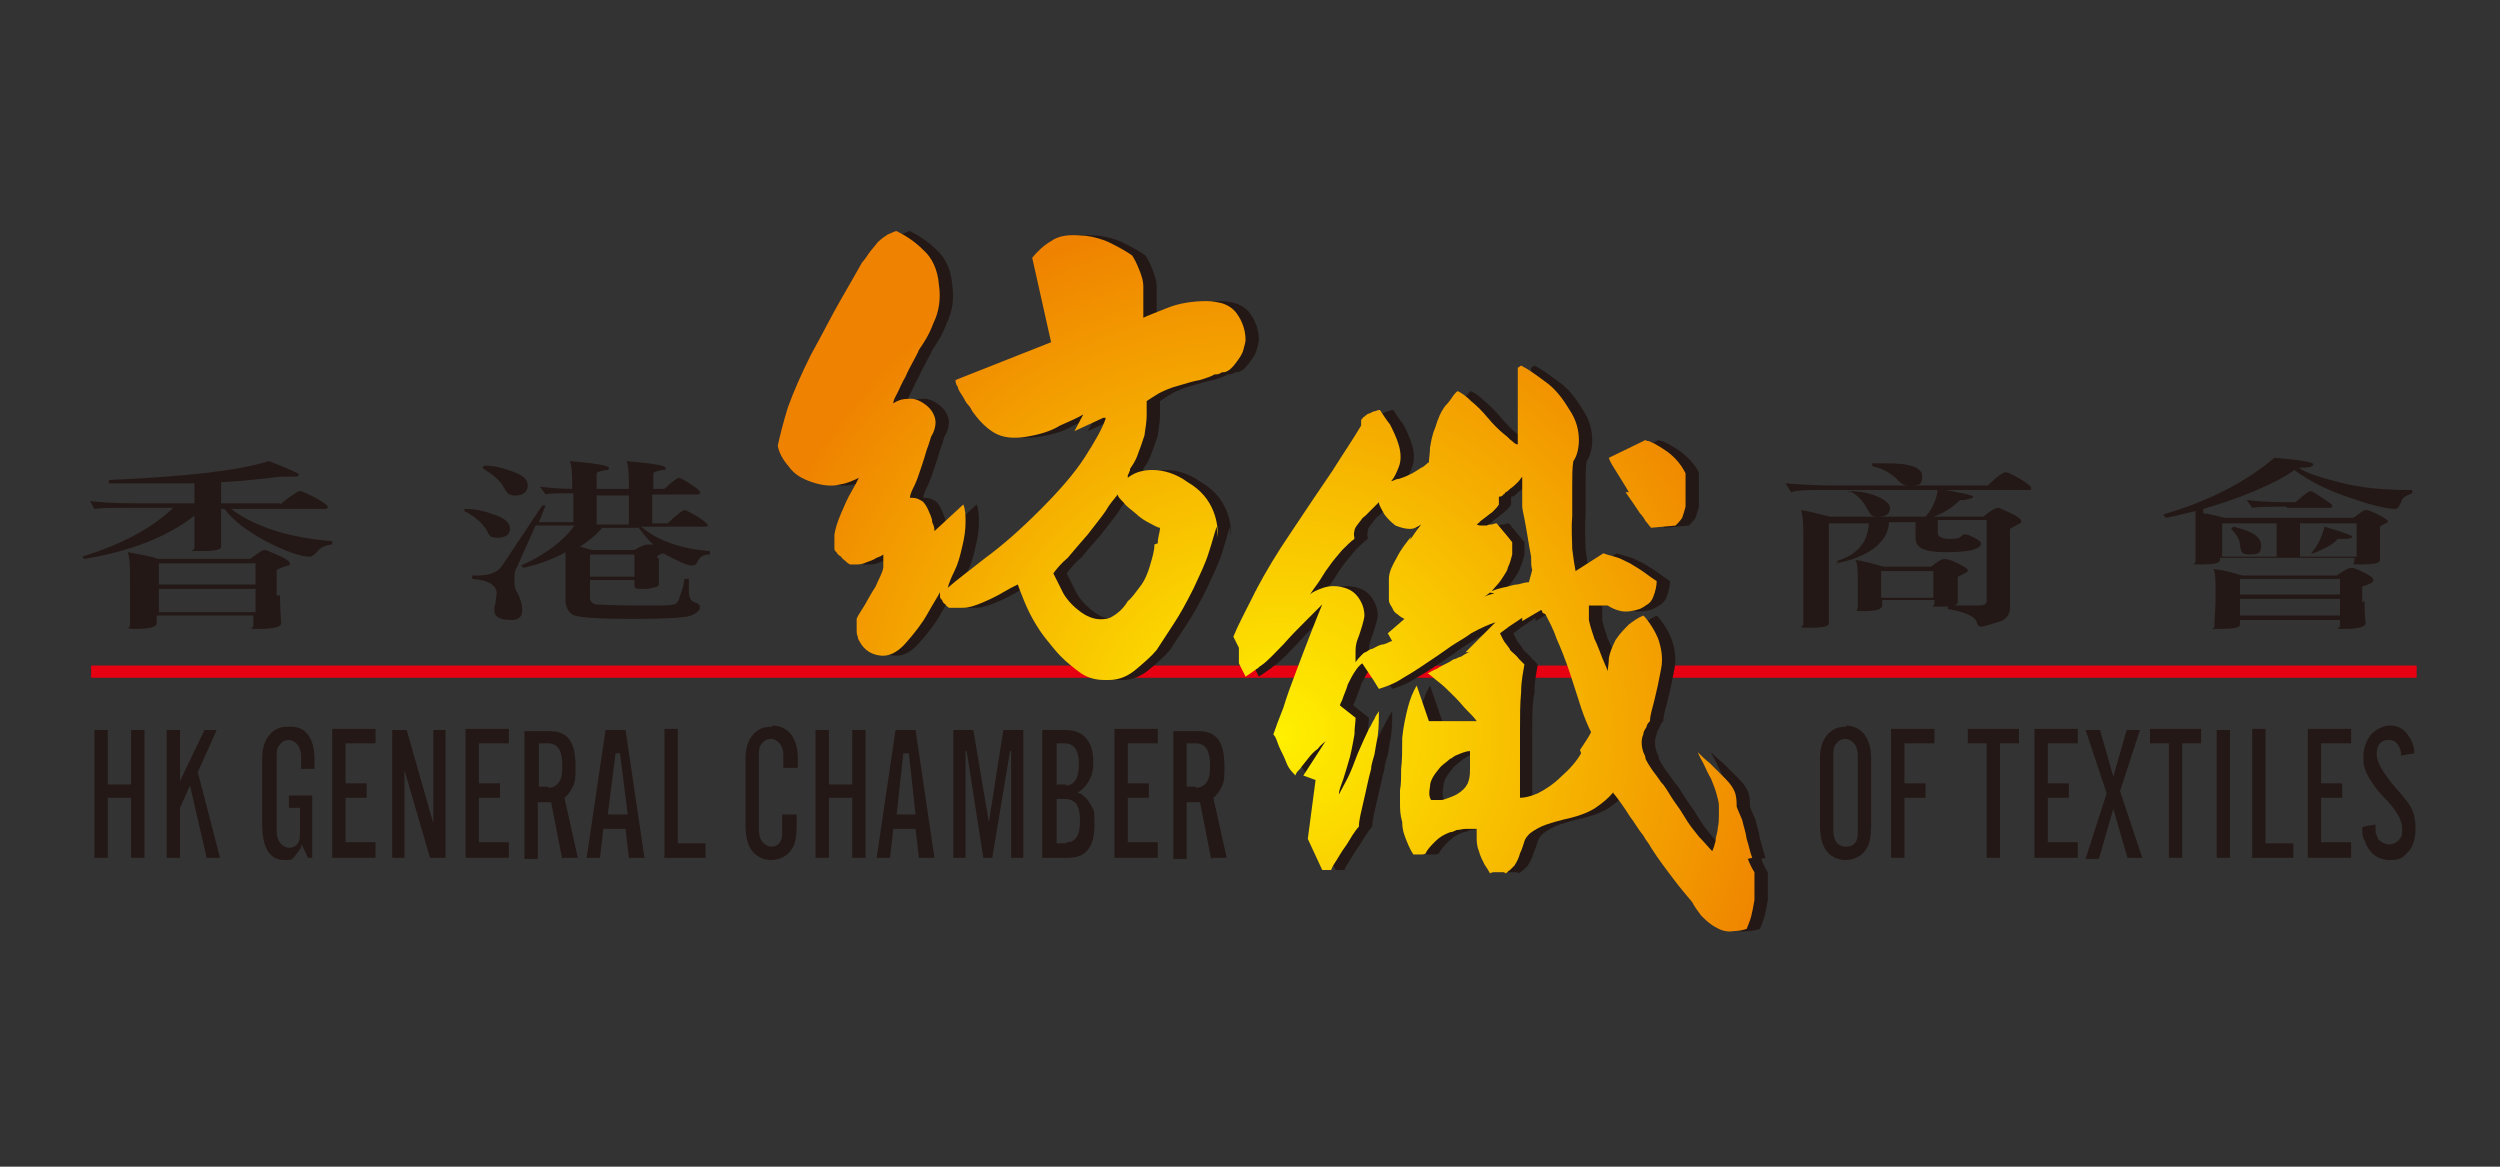
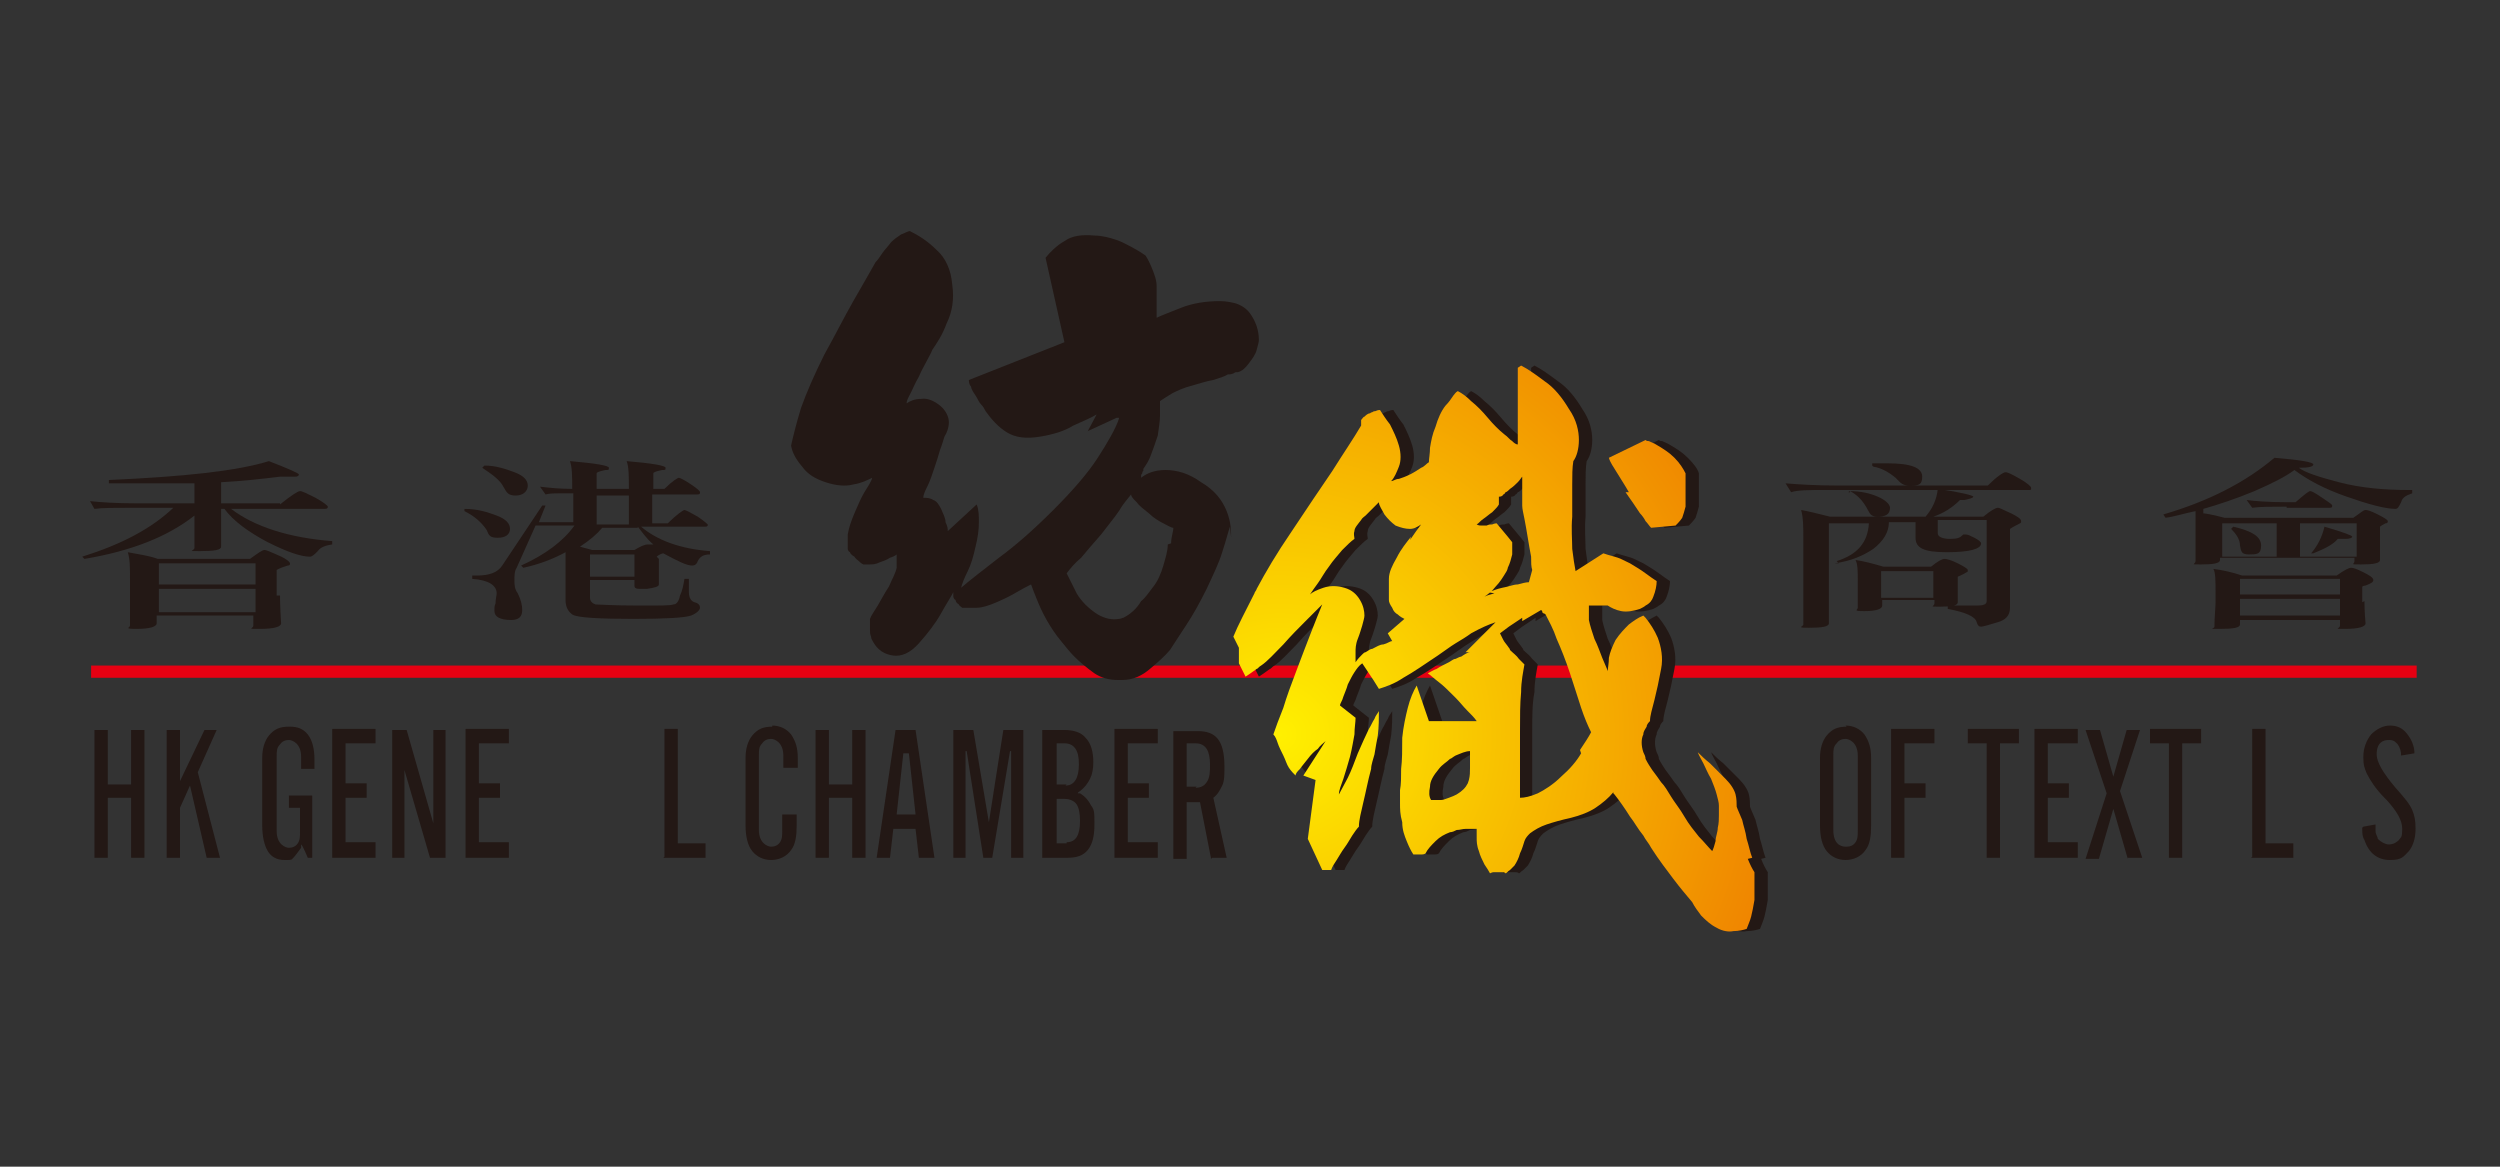
<svg xmlns="http://www.w3.org/2000/svg" xmlns:xlink="http://www.w3.org/1999/xlink" id="_圖層_1" data-name="圖層_1" viewBox="0 0 225 105">
  <rect x="0" y="0" width="225" height="105" fill="#333333" stroke="none" />
  <defs>
    <style>      .st0 {        fill: url(#GradientFill_12);      }      .st1 {        fill: #231815;      }      .st2 {        fill: #e60012;      }      .st3 {        fill: url(#GradientFill_11);      }      .st4 {        fill: url(#GradientFill_1);      }    </style>
    <radialGradient id="GradientFill_1" data-name="GradientFill 1" cx="115.2" cy="66.1" fx="115.2" fy="66.1" r="47" gradientUnits="userSpaceOnUse">
      <stop offset="0" stop-color="#fff000" />
      <stop offset="1" stop-color="#ef8200" />
    </radialGradient>
    <radialGradient id="GradientFill_11" data-name="GradientFill 1" cx="115.2" cy="66.1" fx="115.2" fy="66.1" r="47" xlink:href="#GradientFill_1" />
    <radialGradient id="GradientFill_12" data-name="GradientFill 1" cx="112.9" cy="65.8" fx="112.9" fy="65.8" r="47" xlink:href="#GradientFill_1" />
  </defs>
  <g>
    <path class="st1" d="M25.2,45.4c1-.8,1.6-1.2,1.8-1.2s.6.2,1.4.6c.7.4,1.1.7,1.1.8s0,.2-.3.2h-8.4c2.1,1.6,5.2,2.6,9.1,2.9v.3c-.7.1-1.1.3-1.3.6-.3.3-.5.5-.7.5-.8,0-2-.4-3.8-1.3-1.7-.9-3.1-1.9-3.9-3h-.3v1.3c0,.1,0,.8,0,2.1,0,.3-.6.4-1.9.4s-.5,0-.5-.3,0-.2,0-.6c0-.5,0-.9,0-1h0v-1.3c-2.4,1.9-5.7,3.2-9.9,3.9l-.2-.2c3.5-1.1,6.2-2.5,8.2-4.4h-3.6c-1.6,0-2.8,0-3.5.1l-.4-.7c.9.1,2.3.2,4.2.2h5.2v-1.8c-1.5,0-3.3,0-5.1,0s-2.6,0-2.6,0v-.3c6.7-.3,11.5-.8,14.4-1.7,1.8.7,2.7,1.1,2.7,1.2s-.1.2-.3.2-.4,0-.8,0c-.3,0-.5,0-.5,0h-.1c-1.6.2-3.4.4-5.3.5v1.9h5.3ZM25.2,53.6c0,.1,0,1,.1,2.5,0,.3-.6.5-1.9.5s-.6,0-.6-.3v-.9s-8.7,0-8.7,0v.7c0,.3-.6.5-1.8.5s-.6-.1-.6-.3c0-1.3,0-2.3,0-2.7v-1.5c0-1,0-1.8-.2-2.4,1,.2,1.9.3,2.7.6h8.3c.7-.5,1.1-.8,1.3-.8s.6.2,1.3.5c.7.3,1,.6,1,.7s0,.2-.2.2c-.7.2-1,.4-1,.4v2.3ZM14.3,53v2.1h8.7v-2.1h-8.7ZM23,50.7h-8.7v1.9h8.7v-1.9Z" />
    <path class="st1" d="M41.8,46v-.2c1.2,0,2.1.3,2.9.6.8.3,1.2.7,1.2,1.2s-.4.8-1.1.8-.8-.2-1-.7c-.4-.6-1-1.2-2-1.7ZM59.3,50.3v.8c0,0,0,.2,0,.4,0,.4,0,.7,0,1.1,0,.2-.4.3-1.1.4h0c-.3,0-.4,0-.6,0-.4,0-.5-.1-.5-.3v-.5h-4v1.6c0,.3.2.5.5.6.3,0,1.6.1,3.9.1s2.8,0,3.1-.1c.3,0,.5-.3.6-.8.2-.4.3-.9.4-1.5h.4c0,.3,0,.7,0,1.2,0,.5.2.8.5.9.4.1.5.3.5.5s-.3.5-.8.7c-.6.2-2.3.3-5.2.3s-5.1-.1-5.5-.4c-.4-.3-.6-.7-.6-1.3v-4.3c-1.1.6-2.4,1.1-3.8,1.4l-.2-.2c2.2-1,3.8-2.2,4.8-3.6h-3.5l-1.7,3.8c-.2.3-.2.7-.2,1.1s0,.8.3,1.2c.3.6.4,1.1.4,1.5,0,.6-.3.9-1,.9-1,0-1.5-.3-1.5-.8s0-.4.1-.7c0-.4.1-.7.1-.9,0-.7-.7-1.2-2.2-1.3v-.3h.4c1.2,0,1.9-.3,2.3-.9l3.6-5.4h.3c0,0-.6,1.5-.6,1.5h3.1v-2.6h-.7c-.2,0-.4,0-.6,0-.4,0-.8,0-1.2.1l-.5-.7c.8.1,1.8.2,2.9.2s0,0,0,0h0c0-1.1,0-1.9-.2-2.5,2.3.2,3.5.4,3.5.6s0,.2-.3.2c-.5.1-.8.2-.8.3v1.4h2.9c0-1.1,0-2-.2-2.5,2.3.2,3.5.4,3.5.6s0,.2-.3.2c-.5.1-.8.2-.8.3v1.4h1c.7-.7,1.2-1,1.3-1s.5.2,1.1.6c.6.4.8.6.8.7s0,.2-.2.2h-4.1v2.6h1.4c.8-.8,1.4-1.2,1.5-1.2s.5.2,1.2.6c.6.4.9.7.9.7,0,.1,0,.2-.2.2h-5.8c1.4,1.2,3.5,2,6.2,2.2v.3c-.6,0-.9.2-1.1.6-.1.3-.3.4-.5.4-.5,0-1.3-.4-2.6-1.1,0,0-.1,0-.3.1-.2.1-.3.2-.3.2ZM43.4,42.1l.2-.2c1,0,1.9.3,2.7.6.8.3,1.2.7,1.2,1.2s-.4.9-1.1.9-.8-.3-1.1-.8c-.3-.6-1-1.1-1.9-1.7ZM57.4,47.5h-3.2c-.5.6-1.1,1.1-2,1.7l1.1.3h3.8c.5-.3.9-.5,1.2-.5s.3,0,.5,0c-.6-.5-1-1.1-1.4-1.6ZM57.1,49.9h-4v2h4v-2ZM53.7,44.6v2.6h2.9v-2.6h-2.9Z" />
    <path class="st1" d="M164.2,44.1c-1.4,0-2.4,0-3,.2l-.5-.8c1.2.1,2.8.2,4.8.2h13.4c.8-.8,1.4-1.2,1.6-1.2s.6.2,1.3.6c.7.4,1,.7,1,.8,0,.2,0,.2-.2.2h-18.5ZM165.5,50.7l-.2-.2c1.9-.6,2.8-1.7,2.9-3.4h-3.6v6.5c0,.2,0,1,0,2.5,0,.3-.6.4-1.8.4s-.5-.1-.5-.3c0-1.1,0-2.1,0-3v-4.7c0-1,0-1.9-.2-2.6.6.1,1.4.3,2.6.6h8.6c.6-.7,1-1.5,1.1-2.5,2.1.3,3.2.6,3.2.7s-.3.2-.8.3c-.3,0-.4,0-.4,0-.7.7-1.5,1.2-2.4,1.5h4.5c.6-.5,1.1-.8,1.3-.8s.5.2,1.2.5c.6.3.9.5.9.7s0,.1-.1.2c-.6.3-.9.5-.9.5v7.1c0,.7-.4,1.1-1.1,1.3-.7.2-1.3.4-1.5.4s-.3-.1-.4-.4c-.1-.5-1-.9-2.6-1.2v-.3c.4,0,.9,0,1.5,0,.5,0,.9,0,1.1,0,.6,0,.9-.1.9-.4v-7.3h-4.4v1.2c0,.3.4.5,1.1.5s.9-.1,1.2-.4c0,0,.1,0,.2,0,.2,0,.4.1.8.3.4.2.6.4.6.5,0,.5-1,.8-3.1.8s-2.8-.4-2.8-1.3v-1.4h-2.4c0,.9-.5,1.7-1.4,2.4-.9.6-2,1.1-3.5,1.3ZM166.4,44.4v-.2c1.1,0,1.9.2,2.6.5.7.3,1.1.7,1.1,1,0,.6-.4.8-1.1.8s-.7-.3-1-.8c-.4-.7-.9-1.2-1.5-1.5ZM167,50.4c.7.1,1.5.3,2.5.6h4.3c.6-.5,1-.7,1.2-.7s.6.1,1.2.4c.6.3.9.5.9.6s0,.2-.1.2c-.5.3-.8.4-.8.4v.7c0,.3,0,.7,0,1.4,0,.1,0,.2,0,.2,0,.3-.5.4-1.6.4s-.5,0-.5-.3v-.3h-4.7v.5c0,.3-.5.5-1.6.5s-.6-.1-.6-.3c0-.7,0-1.3,0-1.7v-.7c0-.9,0-1.5-.2-1.9ZM168.5,41.9v-.2c.4,0,.9,0,1.4,0,2.1,0,3.1.4,3.1,1.2s-.4.8-1.1.8-.8-.2-1.3-.7c-.6-.5-1.3-.9-2-1ZM174,51.4h-4.7v2.4h4.7v-2.4Z" />
    <path class="st1" d="M198.3,46.2c.1,0,.8.1,1.9.4h11.6c.6-.4.9-.7,1.1-.7s.5.1,1.1.4c.6.3.9.5.9.6s0,.2-.2.2c-.4.2-.5.3-.5.3v1.1c0,0,0,.7,0,1.9,0,.3-.6.4-1.7.4s-.6,0-.6-.3v-.3h-12.1v.2c0,.3-.6.4-1.7.4s-.5,0-.5-.3c0-1.1,0-1.9,0-2.4v-.4c0-1.1,0-1.7,0-1.7-1,.2-1.9.5-2.7.6l-.2-.3c4.1-1.2,7.4-2.9,10-5.1,2.4.2,3.5.4,3.5.6s-.4.3-1.3.3c.5.4,1.7.8,3.6,1.3,1.9.5,4,.7,6.3.7h.3v.3c-.6.2-.9.4-1,.8-.2.4-.3.6-.5.6-.9,0-2.4-.4-4.4-1.1-2-.7-3.5-1.5-4.7-2.4-.8.6-2,1.2-3.6,1.9-1.7.7-3.2,1.2-4.6,1.6h0ZM212.8,54.1c0,.2,0,.9.1,2,0,.3-.6.5-1.8.5s-.5,0-.5-.3v-.5h-9v.4c0,.3-.6.4-1.8.4s-.5,0-.5-.2h0c0-.9.1-1.7.1-2.2v-.8c0-1.1,0-1.9-.2-2.2.8.1,1.7.3,2.6.6h8.5c.7-.5,1.1-.7,1.3-.7s.5.1,1.1.4c.6.3.9.5.9.7s-.2.3-.7.5c-.2,0-.3.1-.3.1v1.4ZM204.9,50.1v-3h-4.9v3h4.9ZM200.8,47.6l.2-.2c1.7.4,2.5.9,2.5,1.7s-.4.8-1.1.8-.7-.3-.8-.8c0-.6-.4-1.1-.8-1.5ZM210.6,52.1h-9v1.4h9v-1.4ZM201.6,55.4h9v-1.5h-9v1.5ZM205.8,45.6c-1.4,0-2.4,0-3.1.1l-.5-.7c.7.1,2,.2,3.7.2h.7c.8-.7,1.2-1,1.3-1,.2,0,.5.2,1.1.6.6.4.9.6.9.7s0,.2-.2.2h-3.9ZM212.1,50.1v-3h-5.1v3h5.1ZM208,49.8c.6-.7,1-1.5,1.2-2.4,1.7.5,2.5.8,2.5.9s-.2.2-.6.2-.2,0-.3,0h-.2c-.1,0-.2,0-.2,0-.4.5-1.2.9-2.2,1.3h-.3Z" />
  </g>
  <rect class="st2" x="8.2" y="59.9" width="209.3" height="1.1" />
  <g>
    <path class="st1" d="M11.8,77.2h1.2v-11.5h-1.2v4.9h-2.1v-4.9h-1.2v11.5h1.2v-5.4h2.1v5.4Z" />
    <path class="st1" d="M18.5,77.2h1.3l-2-7.7,1.7-3.8h-1.1l-2.2,4.6v-4.6h-1.2v11.5h1.2v-4.5s.9-2,.9-2l1.5,6.5Z" />
    <path class="st1" d="M26,65.4c-.8,0-1.3.2-1.8.8-.4.5-.6,1.2-.6,2v6.1c0,1,.2,1.8.5,2.3.3.5.8.8,1.5.8s.6,0,.8-.2c.2-.2.4-.5.7-.9v-.3c.1,0,.6,1.2.6,1.2h.4v-5.6h-2.1v1.1h1v2.1c0,.5,0,.8-.2,1.1-.2.3-.5.4-.8.4s-1.1-.3-1.1-1.5v-6.7c0-.5,0-.8.3-1.1.2-.3.5-.4.8-.4s1.1.3,1.1,1.5v1.1h1.2v-.9c0-.9-.2-1.7-.6-2.2-.4-.5-.9-.7-1.6-.7Z" />
    <path class="st1" d="M29.9,77.2h3.9v-1.4h-2.7v-4h1.9v-1.3h-1.9v-3.6h2.7v-1.3h-3.9v11.5Z" />
    <path class="st1" d="M38.8,77.2h1.3v-11.5h-1.1v8.4s0,0,0,0l-2.4-8.4h-1.3v11.5h1.1v-7.9s0,0,0,0l2.3,7.9Z" />
    <path class="st1" d="M41.9,77.2h3.9v-1.4h-2.7v-4h1.9v-1.3h-1.9v-3.6h2.7v-1.3h-3.9v11.5Z" />
-     <path class="st1" d="M50.7,77.2h1.3l-1.2-5.4h0c.4-.3.6-.7.8-1.1.2-.4.2-1,.2-1.7,0-1.2-.2-2-.6-2.5-.4-.5-1-.7-1.8-.7h-2.2v11.5h1.2v-5.1h1.2l1,5.1ZM49.4,70.8h-.9v-3.9h.8c.5,0,.8.2,1,.5.2.3.3.8.3,1.4s0,1.2-.3,1.6c-.2.3-.5.5-1,.5Z" />
-     <path class="st1" d="M56.8,77.2h1.2l-1.7-11.5h-1.8l-1.7,11.5h1.2l.3-2.6h2l.3,2.6ZM56.4,73.3h-1.7l.7-5.5h.4l.7,5.5Z" />
    <path class="st1" d="M59.7,77.2h3.8v-1.3h-2.5v-10.3h-1.2v11.5Z" />
    <path class="st1" d="M69.5,65.4c-.8,0-1.3.2-1.8.8-.4.5-.6,1.2-.6,2v6.1c0,1,.2,1.8.6,2.3.4.5,1,.8,1.7.8s1.4-.3,1.8-.9c.4-.5.5-1.3.5-2.2v-1h-1.3v1.4c0,.5,0,.8-.2,1.1-.2.3-.5.4-.8.4s-1.1-.3-1.1-1.5v-6.7c0-.5,0-.8.3-1.1.2-.3.5-.4.8-.4s1.1.3,1.1,1.5v1.1h1.3v-.9c0-.9-.2-1.5-.6-2.1-.4-.5-1-.8-1.7-.8Z" />
    <path class="st1" d="M76.7,77.2h1.2v-11.5h-1.2v4.9h-2.1v-4.9h-1.2v11.5h1.2v-5.4h2.1v5.4Z" />
    <path class="st1" d="M82.9,77.2h1.2l-1.7-11.5h-1.8l-1.7,11.5h1.2l.3-2.6h2l.3,2.6ZM82.4,73.3h-1.7l.6-5.5h.5l.6,5.5Z" />
    <path class="st1" d="M91,77.2h1.1v-11.5h-1.8l-1.3,8.3-1.4-8.3h-1.8v11.5h1.1v-9.6s.1,0,.1,0l1.5,9.6h.8l1.6-9.6h.1s0,9.6,0,9.6Z" />
    <path class="st1" d="M93.9,77.2h2.2c.8,0,1.4-.2,1.8-.7.4-.5.6-1.2.6-2.3s0-1.3-.3-1.7c-.2-.4-.5-.8-1-1.1h-.2c0-.1.2-.2.2-.2.4-.3.7-.7.9-1.1.2-.4.3-.9.3-1.5,0-.9-.2-1.7-.7-2.2-.4-.5-1.1-.7-1.9-.7h-2v11.5ZM96,75.9h-.9v-4h.7c.5,0,.9.2,1.1.5.2.3.3.8.3,1.5,0,1.3-.4,1.9-1.2,1.9ZM96,70.6h-.9v-3.7h.7c.5,0,.8.2,1,.5.2.3.3.7.3,1.4,0,1.2-.4,1.9-1.2,1.9Z" />
    <path class="st1" d="M100.3,77.2h3.9v-1.4h-2.7v-4h1.9v-1.3h-1.9v-3.6h2.7v-1.3h-3.9v11.5Z" />
    <path class="st1" d="M109.1,77.2h1.3l-1.2-5.4h0c.4-.3.6-.7.8-1.1.2-.4.2-1,.2-1.7,0-1.2-.2-2-.6-2.5-.4-.5-1-.7-1.8-.7h-2.2v11.5h1.2v-5.1h1.2l1,5.1ZM107.7,70.8h-.9v-3.9h.8c.5,0,.8.2,1,.5.2.3.3.8.3,1.4s0,1.2-.3,1.6c-.2.3-.5.5-1,.5Z" />
    <path class="st1" d="M166.2,65.4c-.8,0-1.3.2-1.8.8-.4.5-.6,1.2-.6,2v6.1c0,1,.2,1.8.6,2.3.4.5,1,.8,1.7.8s1.4-.3,1.8-.9c.4-.5.5-1.3.5-2.2v-6.1c0-.9-.2-1.5-.6-2.1-.4-.5-1-.8-1.7-.8ZM166.1,76.2c-.5,0-1.1-.3-1.1-1.5v-6.7c0-.5,0-.8.3-1.1.2-.3.5-.4.8-.4s1.1.3,1.1,1.5v6.7c0,.5,0,.8-.2,1.1-.2.3-.5.4-.8.4Z" />
    <path class="st1" d="M170.2,77.2h1.2v-5.4h1.9v-1.3h-1.9v-3.6h2.7v-1.3h-3.9v11.5Z" />
    <path class="st1" d="M178.8,77.2h1.2v-10.3h1.7v-1.3h-4.6v1.3h1.7v10.3Z" />
    <path class="st1" d="M183.1,77.2h3.9v-1.4h-2.7v-4h1.9v-1.3h-1.9v-3.6h2.7v-1.3h-3.9v11.5Z" />
    <path class="st1" d="M191.5,77.2h1.3l-2-6,1.8-5.5h-1.2l-1.2,4.2-1.2-4.2h-1.3l1.9,5.7h0s-1.9,5.9-1.9,5.9h1.2l1.3-4.5,1.3,4.5Z" />
    <path class="st1" d="M195.2,77.2h1.2v-10.3h1.7v-1.3h-4.6v1.3h1.7v10.3Z" />
-     <path class="st1" d="M199.5,77.2h1.2v-11.5h-1.2v11.5Z" />
    <path class="st1" d="M202.6,77.2h3.8v-1.3h-2.5v-10.3h-1.2v11.5Z" />
-     <path class="st1" d="M207.7,77.2h3.9v-1.4h-2.7v-4h1.9v-1.3h-1.9v-3.6h2.7v-1.3h-3.9v11.5Z" />
    <path class="st1" d="M212.6,74.5c0,.4,0,.8.2,1.1.4,1.2,1.2,1.8,2.3,1.8s1.2-.3,1.7-.8c.4-.5.6-1.2.6-2s-.1-1.2-.3-1.7c-.2-.5-.7-1.1-1.5-2-1.1-1.3-1.7-2.3-1.7-3,0-1.1.6-1.3,1.1-1.3s.6.2.8.4c.2.3.3.6.3,1l1.2-.2c0-.7-.3-1.3-.7-1.8-.4-.5-.9-.7-1.5-.7s-1.2.3-1.7.8c-.4.5-.7,1.2-.7,2s.1,1,.3,1.5c.3.6.8,1.4,1.6,2.2l.2.2c.9,1,1.4,1.8,1.4,2.6s-.1.7-.3,1c-.3.3-.6.4-.9.4s-.7-.2-1-.5c0-.2-.2-.4-.2-.7,0-.2,0-.4,0-.6l-1.1.2Z" />
  </g>
  <g>
    <path class="st1" d="M147.5,44.3c.5.7.9,1.3,1.3,1.9.2.2.4.5.5.7.2.2.3.4.5.6l2.2-.2c.2-.2.4-.4.6-.7.1-.3.2-.6.3-1,0-.4,0-.8,0-1.1,0-.3,0-.6,0-.8,0-.3,0-.7,0-1.1-.1-.4-.5-.9-1-1.4-.5-.5-1-.8-1.5-1.1-.3-.2-.6-.3-.8-.4-.1,0-.2,0-.3-.1l-3.3,1.6c.1.4.4.8.7,1.3.3.5.7,1.1,1.1,1.8Z" />
    <path class="st1" d="M158.9,77.2c-.2-.5-.3-1.1-.5-1.7-.1-.7-.3-1.2-.4-1.7-.2-.5-.4-.9-.5-1.2,0-.3,0-.7-.1-1.1-.1-.4-.4-.9-.9-1.4-.5-.5-1-1-1.4-1.4-.5-.4-.8-.7-1.1-1,.1.3.3.6.5,1,.2.4.4.9.7,1.4.2.5.4,1,.5,1.4.1.4.2.7.2,1,0,.2,0,.5,0,.9,0,.3,0,.7-.1,1.1,0,.4-.2.8-.2,1.2-.1.4-.2.7-.3.9-.4-.4-.7-.8-1.2-1.3-.4-.5-.9-1.1-1.3-1.8-.4-.7-.9-1.3-1.2-1.8-.3-.5-.6-1-.9-1.3-.2-.3-.5-.7-.8-1.1-.2-.3-.4-.6-.6-1,0-.2-.1-.4-.2-.6-.2-.6-.2-1.2,0-1.6,0-.3.2-.5.3-.7,0-.2.2-.4.3-.5,0-.5.2-1.1.4-1.9.2-.8.4-1.7.6-2.8.2-1,0-2-.3-2.8-.3-.7-.7-1.3-1.1-1.8,0,0-.1-.1-.2-.2-.4.2-.9.5-1.3.8-.4.4-.8.8-1.2,1.4-.3.6-.5,1.1-.6,1.6,0,.5-.1.9-.1,1.2-.1-.3-.3-.7-.5-1.2-.2-.5-.4-1.1-.7-1.7-.2-.6-.4-1.2-.5-1.7,0-.5,0-.9,0-1.3,0,0,.1,0,.3,0s.3,0,.5,0c.2,0,.3,0,.5,0h.4c.3.2.7.4,1.2.5.5.1,1.1,0,1.7-.2.2-.1.4-.2.5-.3.4-.2.6-.5.7-.8.2-.5.3-1,.3-1.4-.3-.2-.6-.4-1-.7h0c-.4-.3-.9-.6-1.4-.9-.6-.3-1-.5-1.4-.6-.4-.1-.7-.2-1-.3l-2.5,1.6c-.1-.5-.2-1.2-.3-2,0-.8-.1-1.8,0-2.9,0-1.1,0-2.1,0-2.9,0-.8,0-1.5.1-2.1.3-.4.5-1.1.5-1.9,0-.8-.2-1.8-.9-2.8-.6-1-1.3-1.9-2.2-2.5-.8-.6-1.5-1.1-2.1-1.4l-.3.2c0,.4,0,.9,0,1.5,0,.6,0,1.3,0,2,0,.8,0,1.5,0,2,0,.6,0,1.1,0,1.4-.2,0-.4-.2-.5-.3-.2-.1-.4-.4-.7-.6-.5-.4-1-.9-1.5-1.5-.5-.6-1-1.1-1.5-1.5-.4-.4-.8-.7-1.2-.9-.2.1-.3.3-.4.4-.2.3-.4.6-.7.9-.4.5-.7,1.2-.9,1.9-.3.7-.4,1.3-.5,1.9,0,.5-.1,1-.1,1.3-.2.1-.4.4-.7.5-.3.2-.6.4-1,.6-.4.2-.7.3-1,.4-.3,0-.5.2-.7.2.3-.3.5-.8.7-1.3.2-.5.2-1.2,0-1.9-.2-.7-.5-1.3-.8-1.9-.4-.5-.7-1-.9-1.3-.1,0-.2,0-.4.1,0,0-.2,0-.3.1,0,0-.1,0-.2.1-.2,0-.4.2-.5.3-.1,0-.2.2-.3.3h0v.5h0c-.7,1.2-1.6,2.5-2.6,4.1-1.1,1.6-2.3,3.4-3.7,5.5-1.3,1.9-2.3,3.6-3.1,5.1,0,.1-.2.3-.2.4-.8,1.6-1.5,2.9-1.9,3.9l.5,1v1.4l.6,1.2c.3-.2.6-.4,1-.7.1,0,.2-.2.4-.3.6-.4,1.2-1.1,2-1.9.7-.8,1.4-1.5,2-2.1.6-.6,1.1-1.1,1.5-1.5-.3.7-.6,1.5-1,2.5-.4,1-.8,2.1-1.3,3.4-.5,1.3-.9,2.4-1.2,3.4-.4,1-.7,1.8-.9,2.4.2.2.3.5.4.8.1.3.3.7.5,1.1.2.4.3.8.5,1.1.2.3.4.5.6.7,0-.2.2-.4.4-.6.2-.3.4-.5.7-.9.3-.4.6-.7.9-.9.2-.3.5-.5.7-.7l-2,3.1,1.1.4-.7,5.3,1.3,2.8h.8c.1-.3.3-.6.5-.9.2-.3.4-.7.7-1.1.3-.4.5-.8.7-1.1.2-.3.4-.6.6-.8,0-.6.2-1.3.4-2.2.2-.8.4-1.9.7-3,0-.4.2-.9.3-1.3.1-.6.2-1.2.3-1.7.1-.8.1-1.6.1-2.2-.1.2-.3.4-.4.7-.2.3-.3.6-.5.9-.3.6-.6,1.3-1,2.2-.3.8-.6,1.6-.9,2.2-.3.6-.6,1.1-.8,1.5,0-.4.2-.8.4-1.4.2-.6.4-1.3.6-2,.2-.8.3-1.5.4-2,0-.6.1-1.1.1-1.5l-1.4-1.1c0-.2.2-.4.3-.8.1-.3.3-.7.4-1.1.2-.4.4-.8.6-1.1.2-.3.4-.6.7-.8l1,1.5.5.8c.6-.2,1.3-.4,2.2-1,.9-.5,1.9-1.2,3.1-2,.6-.4,1.1-.8,1.6-1.1.5-.3,1-.6,1.4-.9.9-.5,1.6-.8,2.2-1l-2.7,2.7h.4c-.2,0-.5.2-.8.4-.1,0-.3.1-.5.2-.2,0-.4.2-.6.3-.4.2-.8.4-1.1.6-.3.1-.6.3-.8.4.3.2.6.5,1,.8.4.3.8.7,1.3,1.2l.2.2c.4.4.7.8,1,1.1.4.4.7.7.9,1-.3,0-.6,0-.9,0s-.6,0-1,0c0,0-.2,0-.2,0-.5,0-.9,0-1.3,0-.3,0-.6,0-.9,0l-1.1-3.2c-.3.5-.6,1.2-.8,2-.2.8-.4,1.7-.5,2.7,0,1.1,0,2-.1,2.8,0,.8,0,1.4-.1,1.9,0,.3,0,.7,0,1.2,0,.5,0,1,.2,1.7,0,.7.2,1.2.4,1.7.2.5.4.9.6,1.2,0,0,0,0,.2,0,0,0,.2,0,.3,0,.1,0,.2,0,.3,0,0,0,.2,0,.3-.1.2-.4.5-.7.9-1.1.4-.4.8-.6,1.3-.8.2,0,.4-.1.6-.2.3,0,.5-.1.8-.1.4,0,.7,0,1,0,0,.2,0,.5,0,.8,0,.3,0,.7.2,1.2.1.4.3.8.5,1.2.2.3.4.6.5.8,0,0,.2-.1.3-.1,0,0,.2,0,.4,0s.3,0,.4,0c.1,0,.2,0,.3.1,0,0,0,0,0,0,0,0,0,0,0,0,0,0,0,0,0,0q0,0,0,0c.1,0,.2-.2.4-.3.1-.1.3-.3.4-.4.2-.3.4-.7.5-1.1.2-.4.3-.8.4-1.1.1-.3.3-.5.5-.7.4-.3.9-.6,1.5-.8.6-.2,1.3-.4,2.2-.6.8-.2,1.6-.5,2.2-.9.6-.4,1.2-.9,1.6-1.4,0,0,0,0,0,0,0,0,0,0,0,.1,0,0,0,0,.1.1,0,0,0,0,0,0,.4.5.9,1.2,1.4,2,.4.5.7,1.1,1.2,1.7.2.4.5.7.7,1.1.7,1.1,1.4,2,2,2.8.6.8,1.2,1.5,1.7,2.1.2.4.5.8.8,1.2.4.4.8.8,1.4,1.1.5.3,1.1.4,1.5.3.5,0,.9-.1,1.2-.2.1-.3.3-.7.4-1.1.1-.4.2-.9.3-1.5,0-.6,0-1.1,0-1.5,0-.4,0-.8,0-1-.2-.3-.4-.7-.6-1.2ZM128.2,48.3c-.4.5-.9,1.1-1.3,1.9-.4.7-.7,1.3-.7,1.9,0,.5,0,1,0,1.3,0,.2,0,.4,0,.6,0,.2.1.4.3.7.1.3.3.5.5.6.2.2.4.3.6.4l-1.5,1.3.4.7c-.2,0-.4.2-.8.3-.3,0-.6.2-1,.4-.2,0-.4.2-.6.3-.1,0-.2.1-.3.2-.2.2-.4.4-.6.7,0-.2,0-.5,0-.9,0-.3,0-.7.2-1.2.2-.5.3-.9.4-1.2.1-.4.2-.7.2-.9,0-.4-.1-.9-.4-1.4-.3-.5-.7-.9-1.4-1.1-.7-.2-1.3-.2-1.9,0-.6.2-1,.4-1.2.6.2-.3.4-.6.7-1,.3-.4.6-1,1-1.5.4-.6.8-1,1.2-1.5.4-.4.8-.8,1.1-1,0-.2-.1-.4,0-.7,0-.3.3-.6.6-1,.1-.2.3-.3.4-.4.2-.2.3-.3.5-.5.3-.3.5-.5.7-.7,0,.3.3.7.5,1.1.3.4.6.7,1,1,.5.2.9.3,1.3.3.4,0,.7-.2,1-.4-.3.4-.6.8-1,1.4ZM133.3,70.5c-.2.4-.5.7-1,1-.2.1-.4.2-.7.3-.3.1-.5.2-.7.2-.4,0-.7,0-.9,0-.2-.3-.2-.7-.1-1.2,0-.5.3-1,.8-1.6.3-.4.7-.6,1-.9.1,0,.3-.2.5-.3.5-.2.9-.4,1.3-.4v1.3c0,0,0,0,0,0h0v.2c0,.4,0,.7-.1,1.1ZM135.6,53.4c-.4.1-.7.2-.9.3.3-.2.7-.5,1-.9.4-.4.7-.9,1-1.4,0,0,.1-.2.1-.3.2-.4.3-.8.4-1.2,0-.4,0-.8,0-1.1l-.4-.5-1-1.2c0,0-.2,0-.4.1-.2,0-.3,0-.5.1-.2,0-.4,0-.5,0-.1,0-.2,0-.4-.1.2-.1.3-.3.6-.5.3-.2.5-.4.8-.6.3-.3.5-.5.6-.7,0-.2,0-.4,0-.7.1,0,.3,0,.4-.2,0,0,.1,0,.2-.2.1,0,.3-.2.4-.3.3-.2.5-.4.7-.6.2-.2.3-.4.4-.5,0,.1,0,.3,0,.4,0,.2,0,.4,0,.6,0,.2,0,.4,0,.5,0,.1,0,.3,0,.4v.7c0,.3.1.7.2,1.2.1.5.2,1.1.3,1.7.1.6.2,1.2.3,1.7,0,.5,0,.9.1,1.2l-.3,1.1c-.3,0-.6.1-1,.2-.4,0-.8.2-1.4.3h0c-.5.1-.9.3-1.3.4ZM143.4,67.8c-.4.7-1,1.4-1.8,2.1-.7.7-1.5,1.2-2.1,1.5-.7.3-1.2.4-1.6.4v-2.5c0-1,0-2.2,0-3.5s0-2.5.2-3.5c0-1,.2-1.9.3-2.5-.1-.1-.3-.3-.5-.5-.2-.3-.5-.5-.8-.8,0,0,0-.1-.1-.2-.2-.3-.4-.5-.5-.7-.1-.2-.2-.4-.3-.6l.8-.6,1.2-.8v.3l1.7-1c0,0,0,0,.1.1,0,0,0,0,0,.1,0,0,0,0,.1.1,0,0,.1,0,.2.1.3.6.7,1.3,1,2.2.4.9.8,1.9,1.2,3.1.4,1.2.7,2.2,1,3.1.3.9.6,1.6.9,2.2-.2.4-.6,1-1,1.6Z" />
    <path class="st1" d="M110.8,48.4c0-.6,0-1.4-.4-2.4-.4-1-1.1-1.9-2.3-2.6-1.1-.8-2.2-1.1-3.2-1.1-1,0-1.7.3-2.2.7,0,0,0,0,0-.2,0,0,0-.1.1-.2,0,0,0-.2.1-.2,0,0,0-.1,0-.2.2-.3.5-.7.7-1.3.2-.5.4-1.1.6-1.7.1-.7.2-1.3.2-1.8s0-1,0-1.3c.3-.2.6-.4,1.1-.7.4-.2,1-.5,1.8-.7.7-.2,1.3-.4,1.9-.5.6-.2,1-.3,1.3-.5.2,0,.4,0,.7-.2,0,0,0,0,.2,0,.4-.1.7-.4,1-.8.3-.4.6-.8.7-1.2.1-.4.2-.7.2-.9,0-.9-.3-1.7-.8-2.4-.3-.4-.7-.7-1.3-.9-.4-.1-.9-.2-1.4-.2-1.3,0-2.5.2-3.5.6-1,.4-1.8.7-2.2.9,0-.3,0-.7,0-1.2s0-1,0-1.6c0-.6-.2-1.1-.4-1.6-.2-.5-.4-.9-.6-1.2-.4-.3-1.1-.7-1.9-1.1-.2-.1-.4-.2-.7-.3-.6-.2-1.3-.4-2-.4-1.1-.1-2,0-2.7.5-.7.4-1.3,1-1.7,1.5l1.7,7.6-8.6,3.4c0,.1,0,.4.2.6,0,.2.2.5.4.8.2.3.3.6.5.8.2.2.3.4.4.6.5.7,1.1,1.4,1.9,1.9.8.5,1.8.6,3,.4,1.2-.2,2.2-.5,3-1,.9-.4,1.6-.7,2.1-1l-.8,1.5,2.6-1.2h.2c0,0,0,0,0,0,0,0,0,0,0,.1,0,0,0,0,0,0s0,0,0,0c-.3.9-1,2.1-1.9,3.5-.9,1.4-2.3,3-4,4.7-1.8,1.8-3.4,3.2-4.9,4.3-1.4,1.1-2.6,2-3.4,2.7.1-.4.3-.9.6-1.5.3-.6.5-1.3.7-2.2.2-.8.3-1.5.3-2.2,0-.6,0-1.1-.2-1.6l-2.6,2.4c0-.2,0-.4-.2-.8,0-.4-.2-.7-.4-1.2-.2-.4-.4-.7-.7-.8-.3-.2-.6-.2-.9-.2,0-.3.2-.7.4-1.1.2-.4.4-1,.6-1.6.2-.6.4-1.2.5-1.6.2-.5.3-.9.4-1.2.2-.3.4-.8.4-1.3s-.3-1.1-.8-1.5c-.5-.4-1.1-.7-1.7-.6-.6,0-1,.2-1.3.4,0-.3.2-.6.4-1,.2-.4.4-.9.7-1.4.2-.5.5-1,.7-1.4.2-.4.4-.7.5-1,.4-.6.9-1.3,1.3-2.4.5-1,.7-2.2.5-3.5-.1-1.3-.6-2.4-1.4-3.1-.8-.8-1.6-1.3-2.4-1.7-.2,0-.5.2-.8.3-.3.2-.6.4-.9.7-.3.4-.6.7-.8,1-.2.3-.4.6-.6.8-.5.9-1.2,2.1-2,3.5-.8,1.4-1.6,3-2.6,4.8-.9,1.8-1.6,3.4-2.1,4.8-.4,1.3-.7,2.5-.9,3.4.1.6.4,1.2,1,1.9.5.7,1.2,1.1,2.1,1.4.9.3,1.8.4,2.5.2.7-.1,1.3-.4,1.7-.6-.1.4-.4.8-.7,1.3-.3.5-.6,1.2-.9,1.9-.3.7-.5,1.3-.6,1.9,0,.5,0,1,0,1.3,0,0,0,.2.2.3,0,.1.2.3.4.4.1.2.3.3.4.4.1.1.2.2.4.3.2,0,.4,0,.6,0,.2,0,.5,0,.9-.2.3-.1.6-.2.9-.4.3-.1.5-.2.6-.3,0,.3,0,.7,0,1.2-.1.5-.4,1-.7,1.7-.4.6-.7,1.2-1,1.7-.3.5-.6.9-.7,1.2,0,0,0,.2,0,.4s0,.4,0,.6c0,.2,0,.4.1.6,0,.2.1.3.2.5.4.7,1,1.1,1.8,1.2.7.1,1.5-.2,2.3-1.1.8-.9,1.5-1.8,2-2.7.5-.9.9-1.5,1.1-1.9,0,0,0,.2,0,.3,0,.1,0,.3.2.4,0,.1.1.3.3.4,0,.1.2.2.3.3.4,0,.8,0,1.3,0,.5,0,1.1-.2,1.8-.5.7-.3,1.3-.6,1.8-.9.5-.3.9-.5,1.3-.7.1.3.3.8.5,1.3.2.5.5,1.2.9,1.9.4.7.8,1.3,1.3,1.9.4.5.8,1,1.2,1.4.5.5,1.1,1,1.8,1.5.6.4,1.3.6,2.1.6h.4c1,0,1.8-.4,2.5-1,.7-.6,1.3-1.1,1.8-1.7.4-.6.9-1.4,1.5-2.3.6-.9,1.2-2,1.8-3.2.6-1.3,1.1-2.3,1.4-3.3.3-.9.5-1.7.7-2.3ZM105.1,49c0,.6-.2,1.2-.4,1.9-.2.7-.5,1.4-.9,1.9-.4.5-.7,1-1.1,1.3-.4.7-1,1.2-1.6,1.5-.1,0-.2.1-.4.1-.6.1-1.2,0-1.9-.4-.8-.5-1.5-1.2-1.9-1.9-.4-.8-.7-1.4-.9-1.8.3-.4.7-.9,1.3-1.4.5-.6,1.1-1.3,1.8-2.1.6-.8,1.2-1.5,1.6-2.1h0c.4-.7.8-1.1,1.1-1.5,0,.2.2.4.5.7.2.3.6.6,1.1,1,.4.4.9.7,1.3.9.4.2.7.4.9.4,0,.4-.2.8-.2,1.4Z" />
  </g>
  <g>
    <path class="st4" d="M146.3,44.3c.5.7.9,1.3,1.3,1.9.2.2.4.5.5.7.2.2.3.4.5.6l2.2-.2c.2-.2.4-.4.6-.7.1-.3.2-.6.3-1,0-.4,0-.8,0-1.1,0-.3,0-.6,0-.8,0-.3,0-.7,0-1.1-.2-.4-.5-.9-1-1.4-.5-.5-1-.8-1.5-1.1-.3-.2-.6-.3-.8-.4-.1,0-.2,0-.3-.1l-3.3,1.6c.1.4.4.8.7,1.3.3.5.7,1.1,1.1,1.8Z" />
    <path class="st3" d="M157.7,77.2c-.2-.5-.3-1.1-.5-1.7-.1-.7-.3-1.2-.4-1.7-.2-.5-.4-.9-.5-1.2,0-.3,0-.7-.1-1.1-.1-.4-.4-.9-.9-1.4-.5-.5-1-1-1.4-1.4-.5-.4-.8-.7-1.1-1,.1.3.3.6.5,1,.2.4.4.9.7,1.4.2.5.4,1,.5,1.4.1.4.2.7.2,1,0,.2,0,.5,0,.9,0,.3,0,.7-.1,1.1,0,.4-.2.8-.2,1.2-.1.4-.2.7-.3.9-.4-.4-.7-.8-1.2-1.3-.4-.5-.9-1.1-1.3-1.8-.4-.7-.9-1.3-1.2-1.8-.3-.5-.6-1-.9-1.3-.2-.3-.5-.7-.8-1.1-.2-.3-.4-.6-.6-1,0-.2-.1-.4-.2-.6-.2-.6-.2-1.2,0-1.6,0-.3.2-.5.3-.7,0-.2.2-.4.3-.5,0-.5.2-1.1.4-1.9.2-.8.4-1.7.6-2.8.2-1,0-2-.3-2.8-.3-.7-.7-1.3-1.1-1.8,0,0-.1-.1-.2-.2-.5.2-.9.5-1.3.8-.4.4-.8.8-1.2,1.4-.3.6-.5,1.1-.6,1.6,0,.5-.1.9-.1,1.2-.1-.3-.3-.7-.5-1.2-.2-.5-.4-1.1-.7-1.7-.2-.6-.4-1.2-.5-1.7,0-.5,0-.9,0-1.3,0,0,.1,0,.3,0s.3,0,.5,0c.2,0,.3,0,.5,0h.4c.3.2.7.4,1.2.5.5.1,1.1,0,1.7-.2.2-.1.4-.2.5-.3.4-.2.6-.5.7-.8.2-.5.3-1,.3-1.4-.3-.2-.6-.4-1-.7h0c-.4-.3-.9-.6-1.4-.9-.6-.3-1-.5-1.4-.6-.4-.1-.7-.2-1-.3l-2.5,1.6c-.1-.5-.2-1.2-.3-2,0-.8-.1-1.8,0-2.9,0-1.1,0-2.1,0-2.9,0-.8,0-1.5.1-2.1.3-.4.5-1.1.5-1.9,0-.8-.2-1.8-.9-2.8-.6-1-1.3-1.9-2.2-2.5-.8-.6-1.5-1.1-2.1-1.4l-.3.2c0,.4,0,.9,0,1.5,0,.6,0,1.3,0,2,0,.8,0,1.5,0,2,0,.6,0,1.1,0,1.4-.2,0-.4-.2-.5-.3-.2-.1-.4-.4-.7-.6-.5-.4-1-.9-1.5-1.5-.5-.6-1-1.1-1.5-1.5-.4-.4-.8-.7-1.2-.9-.2.1-.3.3-.4.4-.2.3-.4.6-.7.9-.4.5-.7,1.2-.9,1.9-.3.7-.4,1.3-.5,1.9,0,.5-.1,1-.1,1.3-.2.1-.4.4-.7.5-.3.2-.6.4-1,.6-.4.2-.7.3-1,.4-.3,0-.5.2-.7.2.3-.3.5-.8.7-1.3.2-.5.2-1.2,0-1.9-.2-.7-.5-1.3-.8-1.9-.4-.5-.7-1-.9-1.3-.1,0-.2,0-.4.1,0,0-.2,0-.3.1,0,0-.1,0-.2.1-.2,0-.4.2-.5.3-.1,0-.2.2-.3.3h0v.5h0c-.7,1.2-1.6,2.5-2.6,4.1-1.1,1.6-2.3,3.4-3.7,5.5-1.3,1.9-2.3,3.6-3.1,5.1,0,.1-.2.3-.2.4-.8,1.6-1.5,2.9-1.9,3.9l.5,1v1.4l.6,1.2c.3-.2.6-.4,1-.7.1,0,.2-.2.4-.3.6-.4,1.2-1.1,2-1.9.7-.8,1.4-1.5,2-2.1.6-.6,1.1-1.1,1.5-1.5-.3.7-.6,1.5-1,2.5-.4,1-.8,2.1-1.3,3.4-.5,1.3-.9,2.4-1.2,3.4-.4,1-.7,1.8-.9,2.4.2.2.3.5.4.8.1.3.3.7.5,1.1.2.4.3.8.5,1.1.2.3.4.5.6.7,0-.2.2-.4.4-.6.2-.3.4-.5.7-.9.3-.4.6-.7.9-.9.2-.3.5-.5.7-.7l-2,3.1,1.1.4-.7,5.3,1.3,2.8h.8c.1-.3.3-.6.5-.9.2-.3.4-.7.7-1.1.3-.4.5-.8.7-1.1.2-.3.4-.6.6-.8,0-.6.2-1.3.4-2.2.2-.8.4-1.9.7-3,0-.4.2-.9.3-1.3.1-.6.2-1.2.3-1.7.1-.8.1-1.6.1-2.2-.1.2-.3.4-.4.7-.2.3-.3.6-.5.9-.3.6-.6,1.3-1,2.2-.3.8-.6,1.6-.9,2.2-.3.6-.6,1.1-.8,1.5,0-.4.2-.8.4-1.4.2-.6.4-1.3.6-2,.2-.8.3-1.5.4-2,0-.6.1-1.1.1-1.5l-1.4-1.1c0-.2.2-.4.3-.8.1-.3.3-.7.4-1.1.2-.4.4-.8.6-1.1.2-.3.4-.6.7-.8l1,1.5.5.8c.6-.2,1.3-.4,2.2-1,.9-.5,1.9-1.2,3.1-2,.6-.4,1.1-.8,1.6-1.1.5-.3,1-.6,1.4-.9.9-.5,1.6-.8,2.2-1l-2.7,2.7h.4c-.2,0-.5.2-.8.4-.1,0-.3.1-.5.2-.2,0-.4.2-.6.3-.4.2-.8.4-1.1.6-.3.1-.6.3-.8.4.3.2.6.5,1,.8.4.3.8.7,1.3,1.2l.2.2c.4.4.7.8,1,1.1.4.4.7.7.9,1-.3,0-.6,0-.9,0s-.6,0-1,0c0,0-.2,0-.2,0-.5,0-.9,0-1.3,0-.3,0-.6,0-.9,0l-1.1-3.2c-.3.5-.6,1.2-.8,2-.2.8-.4,1.7-.5,2.7,0,1.1,0,2-.1,2.8,0,.8,0,1.4-.1,1.9,0,.3,0,.7,0,1.2,0,.5,0,1,.2,1.7,0,.7.2,1.2.4,1.7.2.5.4.9.6,1.2,0,0,0,0,.2,0,0,0,.2,0,.3,0,.1,0,.2,0,.3,0,0,0,.2,0,.3-.1.2-.4.5-.7.9-1.1.4-.4.8-.6,1.3-.8.2,0,.4-.1.6-.2.3,0,.5-.1.8-.1.4,0,.7,0,1,0,0,.2,0,.5,0,.8,0,.3,0,.7.2,1.2.1.4.3.8.5,1.2.2.3.4.6.5.8,0,0,.2-.1.3-.1,0,0,.2,0,.4,0s.3,0,.4,0c.1,0,.2,0,.3.1,0,0,0,0,0,0,0,0,0,0,0,0,0,0,0,0,0,0q0,0,0,0c.1,0,.2-.2.4-.3.1-.1.3-.3.4-.4.2-.3.4-.7.5-1.1.2-.4.3-.8.4-1.1.1-.3.3-.5.5-.7.4-.3.9-.6,1.5-.8.6-.2,1.3-.4,2.2-.6.8-.2,1.6-.5,2.2-.9.6-.4,1.2-.9,1.6-1.4,0,0,0,0,0,0,0,0,0,0,0,.1,0,0,0,0,.1.1,0,0,0,0,0,0,.4.5.9,1.2,1.4,2,.4.5.7,1.1,1.2,1.7.2.4.5.7.7,1.1.7,1.1,1.4,2,2,2.8.6.8,1.2,1.5,1.7,2.1.2.4.5.8.8,1.2.4.4.8.8,1.4,1.1.5.3,1.1.4,1.5.3.5,0,.9-.1,1.2-.2.1-.3.3-.7.4-1.1.1-.4.2-.9.3-1.5,0-.6,0-1.1,0-1.5,0-.4,0-.8,0-1-.2-.3-.4-.7-.6-1.2ZM127,48.3c-.4.5-.9,1.1-1.3,1.9-.4.7-.7,1.3-.7,1.9,0,.5,0,1,0,1.3,0,.2,0,.4,0,.6,0,.2.1.4.3.7.1.3.3.5.5.6.2.2.4.3.6.4l-1.5,1.3.4.7c-.2,0-.4.2-.8.3-.3,0-.6.2-1,.4-.2,0-.4.2-.6.3-.1,0-.2.1-.3.2-.2.2-.4.4-.6.7,0-.2,0-.5,0-.9,0-.3,0-.7.2-1.2.2-.5.3-.9.4-1.2.1-.4.2-.7.2-.9,0-.4-.1-.9-.4-1.4-.3-.5-.7-.9-1.4-1.1-.7-.2-1.3-.2-1.9,0-.6.2-1,.4-1.2.6.2-.3.4-.6.7-1,.3-.4.6-1,1-1.5.4-.6.8-1,1.2-1.5.4-.4.8-.8,1.1-1,0-.2-.1-.4,0-.7,0-.3.3-.6.6-1,.1-.2.3-.3.4-.4.2-.2.3-.3.5-.5.3-.3.5-.5.7-.7,0,.3.3.7.5,1.1.3.4.6.7,1,1,.5.2.9.3,1.3.3.4,0,.7-.2,1-.4-.3.4-.6.8-1,1.4ZM132.1,70.5c-.2.4-.5.7-1,1-.2.1-.4.2-.7.3-.3.1-.5.2-.7.2-.4,0-.7,0-.9,0-.2-.3-.2-.7-.1-1.2,0-.5.3-1,.8-1.6.3-.4.7-.6,1-.9.1,0,.3-.2.5-.3.5-.2.9-.4,1.3-.4v1.3c0,0,0,0,0,0h0v.2c0,.4,0,.7-.1,1.1ZM134.5,53.4c-.4.1-.7.2-.9.3.3-.2.7-.5,1-.9.4-.4.7-.9,1-1.4,0,0,.1-.2.1-.3.2-.4.3-.8.4-1.2,0-.4,0-.8,0-1.1l-.4-.5-1-1.2c0,0-.2,0-.4.1-.2,0-.3,0-.5.1-.2,0-.4,0-.5,0-.1,0-.2,0-.4-.1.2-.1.3-.3.6-.5.3-.2.5-.4.8-.6.3-.3.5-.5.6-.7,0-.2,0-.4,0-.7.1,0,.3,0,.4-.2,0,0,.1,0,.2-.2.1,0,.3-.2.4-.3.3-.2.5-.4.7-.6.2-.2.3-.4.4-.5,0,.1,0,.3,0,.4,0,.2,0,.4,0,.6,0,.2,0,.4,0,.5,0,.1,0,.3,0,.4v.7c0,.3.1.7.2,1.2.1.5.2,1.1.3,1.7.1.6.2,1.2.3,1.7,0,.5,0,.9.1,1.2l-.3,1.1c-.3,0-.6.1-1,.2-.4,0-.8.2-1.4.3h0c-.5.1-.9.3-1.3.4ZM142.3,67.8c-.4.7-1,1.4-1.8,2.1-.7.7-1.5,1.2-2.1,1.5-.7.3-1.2.4-1.6.4v-2.5c0-1,0-2.2,0-3.5s0-2.5.1-3.5c0-1,.2-1.9.3-2.5-.1-.1-.3-.3-.5-.5-.2-.3-.5-.5-.8-.8,0,0,0-.1-.1-.2-.2-.3-.4-.5-.5-.7-.1-.2-.2-.4-.3-.6l.8-.6,1.2-.8v.3l1.7-1c0,0,0,0,.1.1,0,0,0,0,0,.1,0,0,0,0,.1.1,0,0,.1,0,.2.1.3.6.7,1.3,1,2.2.4.9.8,1.9,1.2,3.1.4,1.2.7,2.2,1,3.1.3.9.6,1.6.9,2.2-.2.4-.6,1-1,1.6Z" />
-     <path class="st0" d="M109.6,48.4c0-.6,0-1.4-.4-2.4-.4-1-1.1-1.9-2.3-2.6-1.1-.8-2.2-1.1-3.2-1.1-1,0-1.7.3-2.2.7,0,0,0,0,0-.2,0,0,0-.1.1-.2,0,0,0-.2.1-.2,0,0,0-.1,0-.2.2-.3.5-.7.7-1.3.2-.5.4-1.1.6-1.7.1-.7.2-1.3.2-1.8s0-1,0-1.3c.3-.2.6-.4,1.1-.7.4-.2,1-.5,1.8-.7.7-.2,1.3-.4,1.9-.5.6-.2,1-.3,1.3-.5.2,0,.4,0,.7-.2,0,0,0,0,.2,0,.4-.1.7-.4,1-.8.3-.4.6-.8.7-1.2.1-.4.2-.7.2-.9,0-.9-.3-1.7-.8-2.4-.3-.4-.7-.7-1.3-.9-.4-.1-.9-.2-1.4-.2-1.3,0-2.5.2-3.5.6-1,.4-1.8.7-2.2.9,0-.3,0-.7,0-1.2s0-1,0-1.6c0-.6-.2-1.1-.4-1.6-.2-.5-.4-.9-.6-1.2-.4-.3-1.1-.7-1.9-1.1-.2-.1-.4-.2-.7-.3-.6-.2-1.3-.4-2-.4-1.1-.1-2,0-2.7.5-.7.4-1.3,1-1.7,1.5l1.7,7.6-8.6,3.4c0,.1,0,.4.2.6,0,.2.2.5.4.8.2.3.3.6.5.8.2.2.3.4.4.6.5.7,1.1,1.4,1.9,1.9.8.5,1.8.6,3,.4,1.2-.2,2.2-.5,3-1,.9-.4,1.6-.7,2.1-1l-.8,1.5,2.6-1.2h.2c0,0,0,0,0,0,0,0,0,0,0,.1,0,0,0,0,0,0s0,0,0,0c-.3.9-1,2.1-1.9,3.5-.9,1.4-2.3,3-4,4.7-1.8,1.8-3.4,3.2-4.9,4.3-1.4,1.1-2.6,2-3.4,2.7.1-.4.3-.9.6-1.5.3-.6.5-1.3.7-2.2.2-.8.3-1.5.3-2.2,0-.6,0-1.1-.2-1.6l-2.6,2.4c0-.2,0-.4-.2-.8,0-.4-.2-.7-.4-1.2-.2-.4-.4-.7-.7-.8-.3-.2-.6-.2-.9-.2,0-.3.2-.7.4-1.1.2-.4.4-1,.6-1.6.2-.6.4-1.2.5-1.6.2-.5.3-.9.4-1.2.2-.3.4-.8.4-1.3s-.3-1.1-.8-1.5c-.5-.4-1.1-.7-1.7-.6-.6,0-1,.2-1.3.4,0-.3.2-.6.4-1,.2-.4.4-.9.7-1.4.2-.5.5-1,.7-1.4.2-.4.4-.7.5-1,.4-.6.9-1.3,1.3-2.4.5-1,.7-2.2.5-3.5-.1-1.3-.6-2.4-1.4-3.1-.8-.8-1.6-1.3-2.4-1.7-.2,0-.5.2-.8.3-.3.2-.6.4-.9.7-.3.4-.6.7-.8,1-.2.3-.4.6-.6.8-.5.9-1.2,2.1-2,3.5-.8,1.4-1.6,3-2.6,4.8-.9,1.8-1.6,3.4-2.1,4.8-.4,1.3-.7,2.5-.9,3.4.1.6.4,1.2,1,1.9.5.7,1.2,1.1,2.1,1.4.9.3,1.8.4,2.5.2.7-.1,1.3-.4,1.7-.6-.2.4-.4.8-.7,1.3-.3.5-.6,1.2-.9,1.9-.3.7-.5,1.3-.6,1.9,0,.5,0,1,0,1.3,0,0,0,.2.2.3,0,.1.2.3.4.4.1.2.3.3.4.4.1.1.2.2.4.3.2,0,.4,0,.6,0,.2,0,.5,0,.9-.2.3-.1.6-.2.9-.4.3-.1.5-.2.6-.3,0,.3,0,.7,0,1.2-.1.5-.4,1-.7,1.7-.4.6-.7,1.2-1,1.7-.3.5-.6.9-.7,1.2,0,0,0,.2,0,.4s0,.4,0,.6c0,.2,0,.4.1.6,0,.2.1.3.2.5.4.7,1,1.1,1.8,1.2.7.1,1.5-.2,2.3-1.1.8-.9,1.5-1.8,2-2.7.5-.9.9-1.5,1.1-1.9,0,0,0,.2,0,.3,0,.1,0,.3.2.4,0,.1.1.3.3.4,0,.1.2.2.3.3.4,0,.8,0,1.3,0,.5,0,1.1-.2,1.8-.5.7-.3,1.3-.6,1.8-.9.5-.3.9-.5,1.3-.7.1.3.3.8.5,1.3.2.5.5,1.2.9,1.9.4.7.8,1.3,1.3,1.9.4.5.8,1,1.2,1.4.5.5,1.1,1,1.8,1.5.6.4,1.3.6,2.1.6h.4c1,0,1.8-.4,2.5-1,.7-.6,1.3-1.1,1.8-1.7.4-.6.9-1.4,1.5-2.3.6-.9,1.2-2,1.8-3.2.6-1.3,1.1-2.3,1.4-3.3.3-.9.5-1.7.7-2.3ZM103.9,49c0,.6-.2,1.2-.4,1.9-.2.7-.5,1.4-.9,1.9-.4.5-.7,1-1.1,1.3-.4.7-1,1.2-1.6,1.5-.1,0-.2.1-.4.1-.6.1-1.2,0-1.9-.4-.8-.5-1.5-1.2-1.9-1.9-.4-.8-.7-1.4-.9-1.8.3-.4.7-.9,1.3-1.4.5-.6,1.1-1.3,1.8-2.1.6-.8,1.2-1.5,1.6-2.1h0c.4-.7.8-1.1,1.1-1.5,0,.2.2.4.5.7.2.3.6.6,1.1,1,.4.4.9.7,1.3.9.4.2.7.4.9.4,0,.4-.2.8-.2,1.4Z" />
  </g>
</svg>